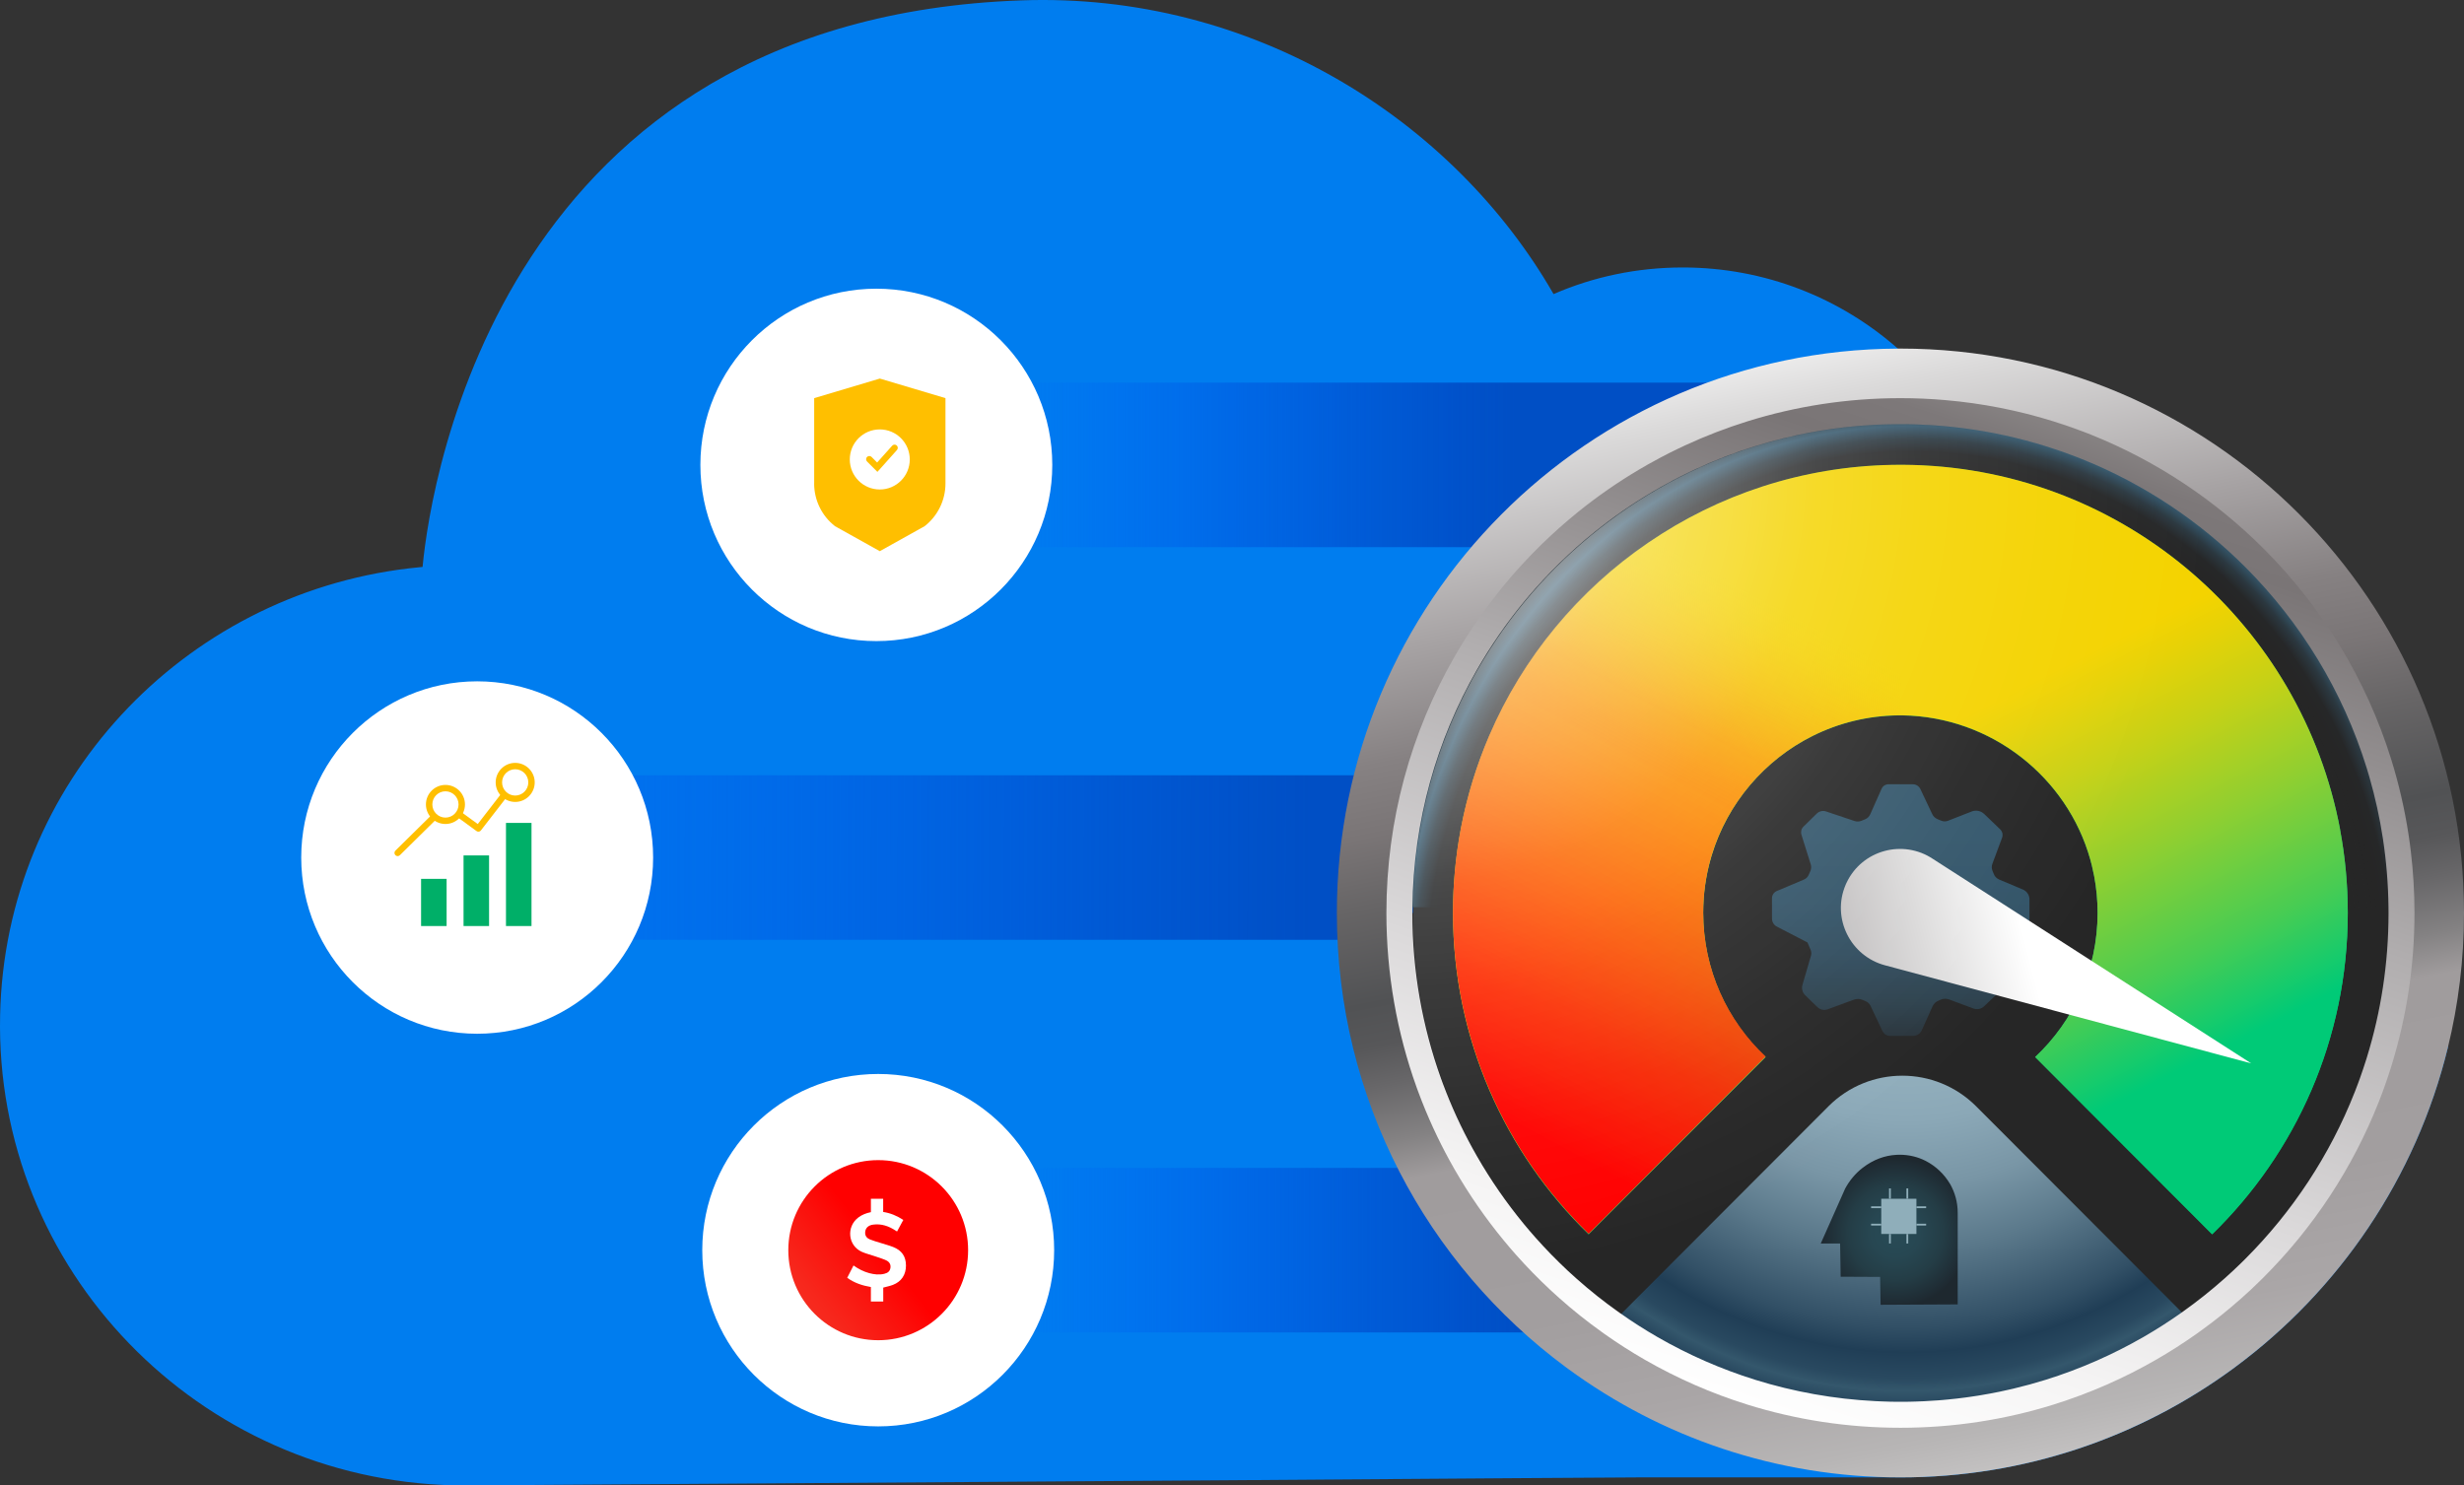
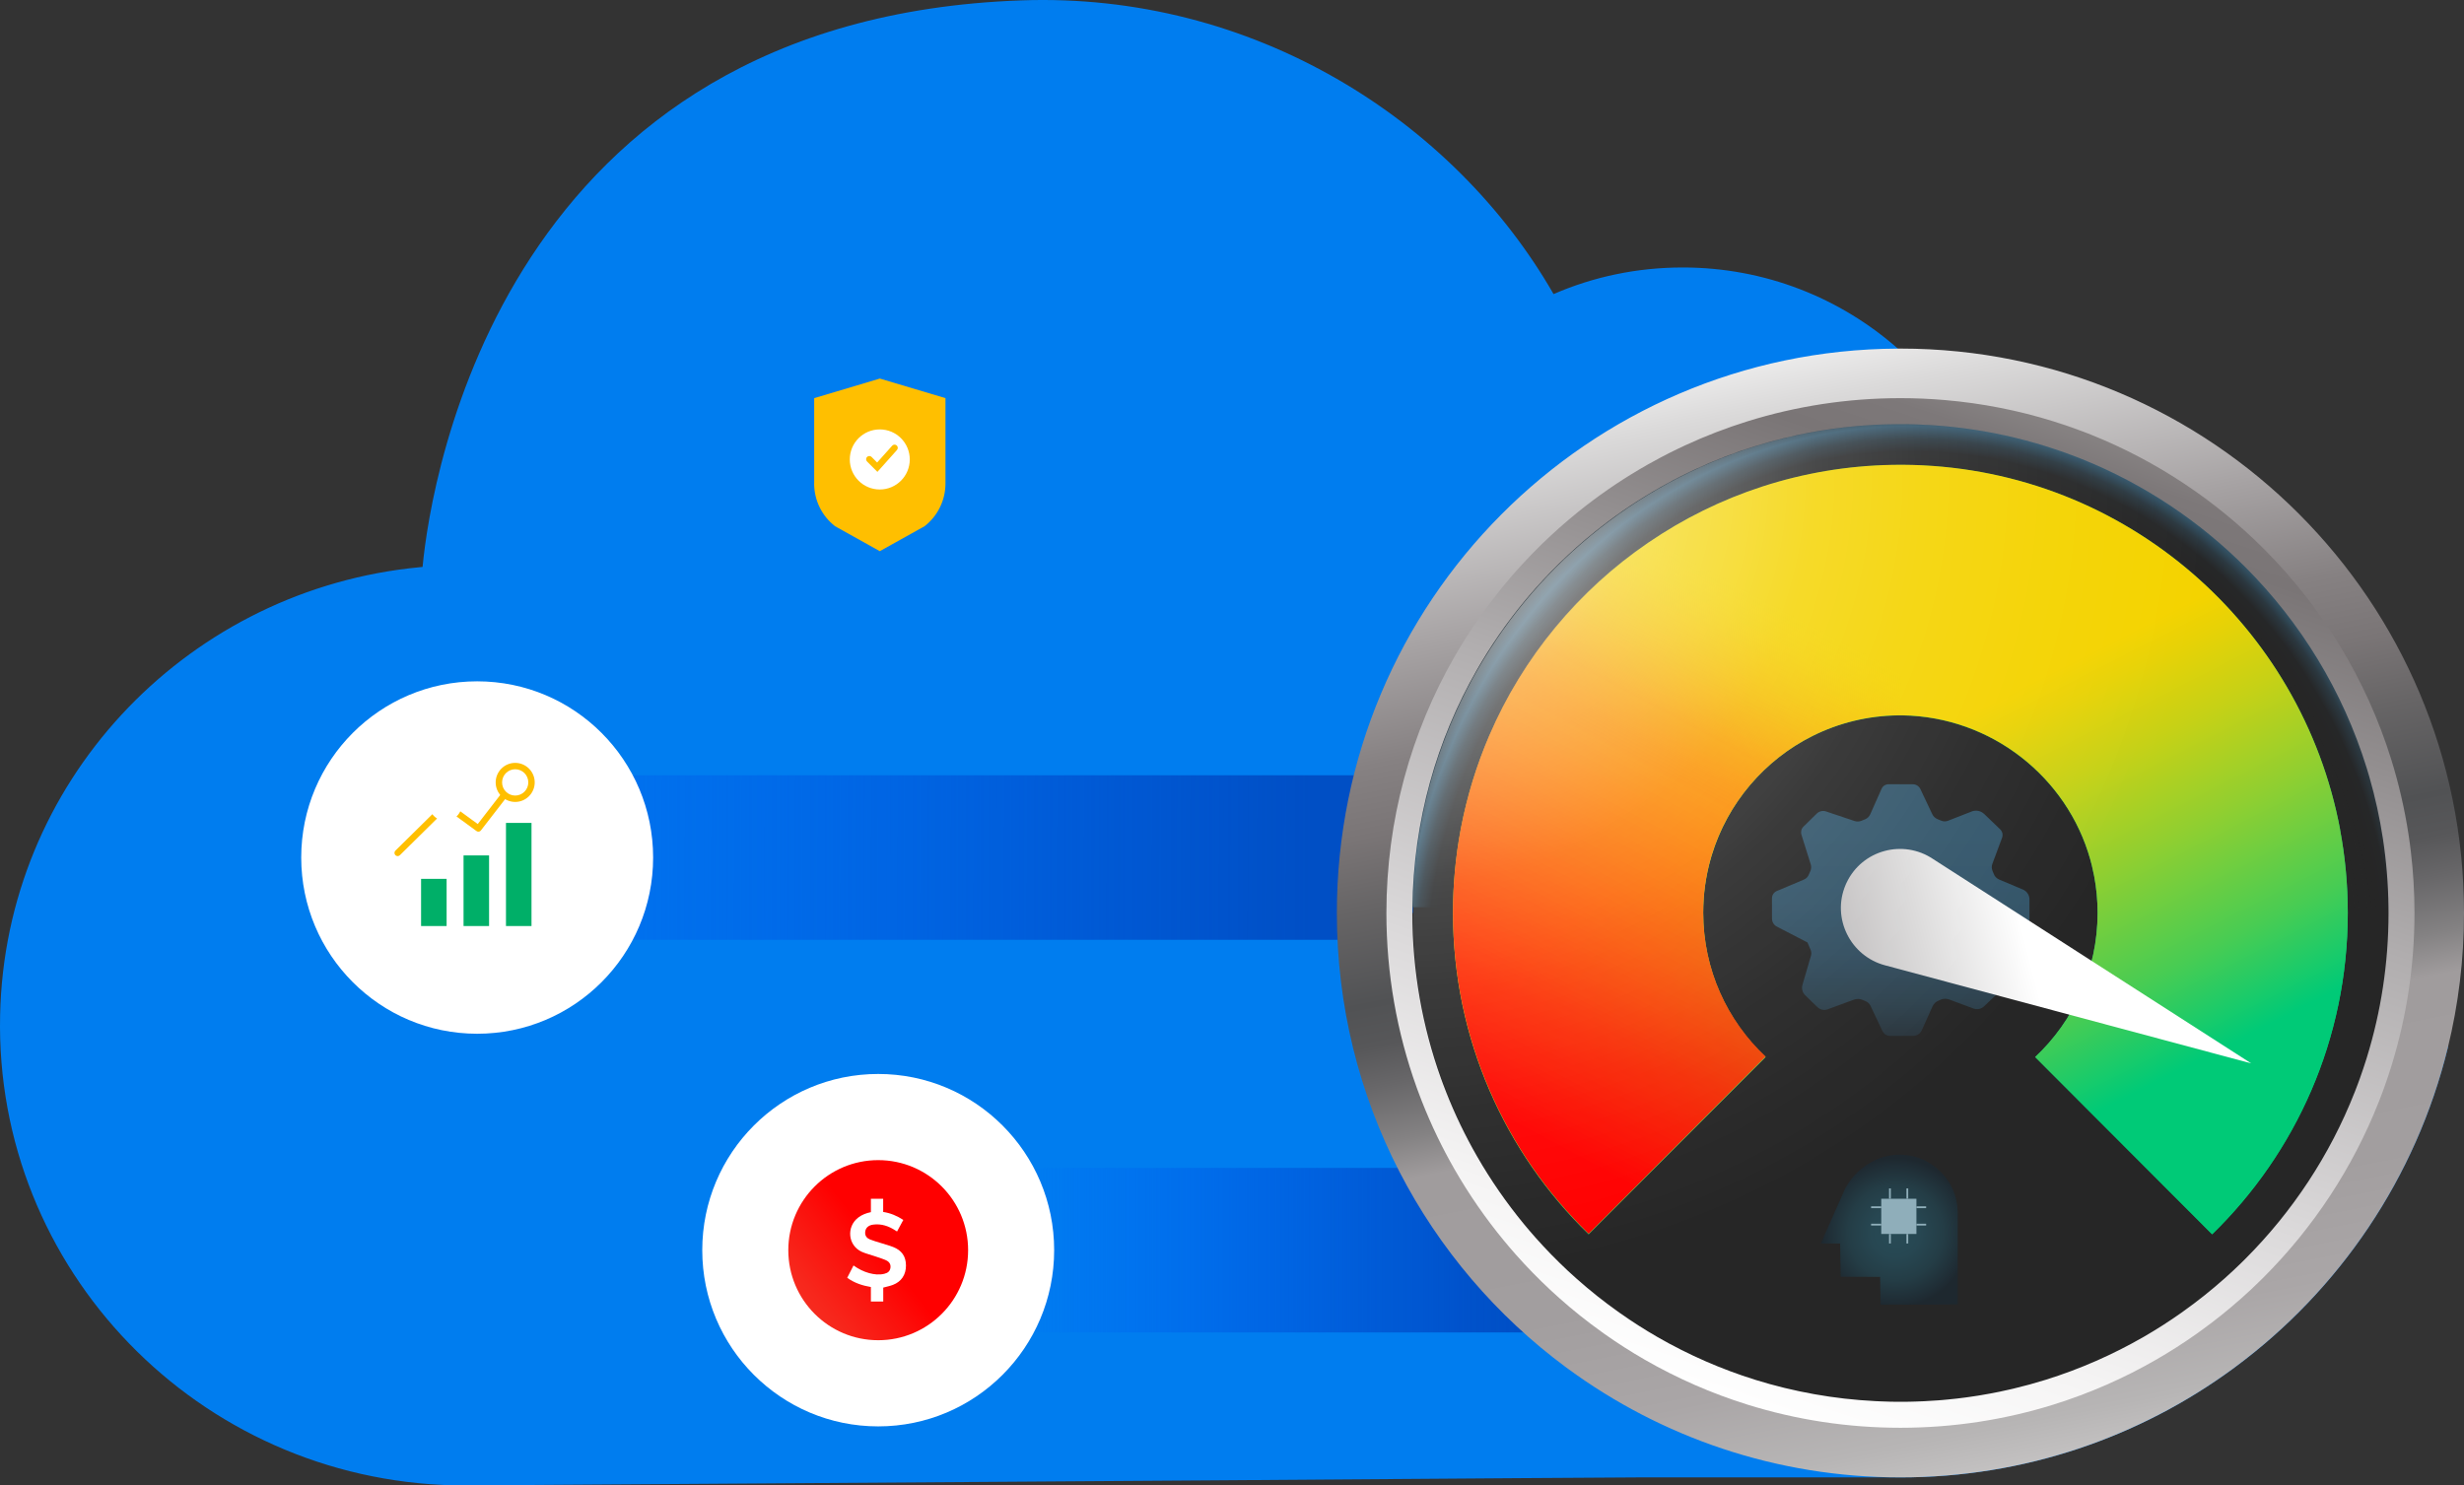
<svg xmlns="http://www.w3.org/2000/svg" width="476" height="287" viewBox="0 0 476 287" fill="none">
  <rect x="0" y="0" width="476" height="287" fill="#333333" stroke="none" />
  <g clip-path="url(#clip0_31_4)">
    <path d="M471.609 184.03C470.412 177.228 468.421 170.703 465.733 164.549C464.613 161.981 463.37 159.476 462.012 157.045C460.746 154.77 459.379 152.555 457.915 150.414C457.851 150.322 457.787 150.225 457.722 150.134C453.199 143.557 447.795 137.643 441.675 132.556C427.072 120.419 408.418 113.002 388.044 112.644C387.792 105.158 386.236 98.003 383.603 91.394C382.406 88.389 380.983 85.499 379.355 82.741C379.355 82.737 379.35 82.732 379.346 82.727C378.63 81.51 377.873 80.319 377.079 79.161C376.653 78.532 376.212 77.916 375.758 77.305C374.272 75.287 372.666 73.362 370.959 71.542C369.583 70.076 368.138 68.679 366.628 67.356C355.544 57.595 341.001 51.681 325.077 51.681C316.2 51.681 307.749 53.5 300.12 56.823C280.728 23.074 241.934 -1.535 197.295 0.074C97.43 3.607 83.272 92.107 81.634 109.537C80.744 109.643 79.849 109.717 78.959 109.822C35.284 115.001 0.986 151.287 0.023 196.106C-1.083 245.214 38.243 285.892 87.8 287H92.475L234.231 286.035L293.56 285.608L316.342 285.465H367.128C391.132 285.465 413.327 277.68 431.325 264.496C431.453 264.4 431.586 264.303 431.715 264.207C451.882 249.299 466.728 227.585 472.876 202.448C472.917 201.377 472.935 200.298 472.935 199.213C472.935 194.034 472.481 188.961 471.609 184.03Z" fill="#007DEF" />
    <path d="M293.927 149.798H73.004V181.59H293.927V149.798Z" fill="url(#paint0_linear_31_4)" />
    <path d="M92.181 199.741C110.954 199.741 126.172 184.498 126.172 165.694C126.172 146.89 110.954 131.646 92.181 131.646C73.409 131.646 58.191 146.89 58.191 165.694C58.191 184.498 73.409 199.741 92.181 199.741Z" fill="white" />
-     <path d="M381.213 73.932H160.291V105.723H381.213V73.932Z" fill="url(#paint1_linear_31_4)" />
-     <path d="M169.292 123.875C188.064 123.875 203.282 108.632 203.282 89.828C203.282 71.023 188.064 55.78 169.292 55.78C150.519 55.78 135.301 71.023 135.301 89.828C135.301 108.632 150.519 123.875 169.292 123.875Z" fill="white" />
    <path d="M383.305 225.664H162.383V257.455H383.305V225.664Z" fill="url(#paint2_linear_31_4)" />
    <path d="M169.654 275.608C188.427 275.608 203.645 260.364 203.645 241.56C203.645 222.756 188.427 207.512 169.654 207.512C150.882 207.512 135.664 222.756 135.664 241.56C135.664 260.364 150.882 275.608 169.654 275.608Z" fill="white" />
    <path d="M169.654 258.958C179.247 258.958 187.023 251.169 187.023 241.56C187.023 231.951 179.247 224.162 169.654 224.162C160.062 224.162 152.285 231.951 152.285 241.56C152.285 251.169 160.062 258.958 169.654 258.958Z" fill="url(#paint3_linear_31_4)" />
    <path d="M170.627 248.789V251.482H168.241V248.678C166.594 248.403 165.048 247.893 163.667 246.895C164.076 246.096 164.475 245.319 164.883 244.515C165.828 245.19 166.824 245.7 167.916 245.995C168.874 246.252 169.842 246.362 170.824 246.128C171.567 245.949 171.925 245.59 172.017 244.965C172.104 244.359 171.856 243.826 171.187 243.522C170.443 243.182 169.65 242.952 168.874 242.686C168.072 242.41 167.237 242.213 166.47 241.868C163.796 240.655 163.456 237.02 165.824 235.237C166.539 234.699 167.351 234.396 168.241 234.212V231.634H170.613V234.175C172.04 234.391 173.292 234.929 174.504 235.715C174.1 236.459 173.705 237.19 173.292 237.953C173.191 237.888 173.104 237.838 173.022 237.783C171.696 236.909 170.278 236.408 168.668 236.624C167.677 236.758 167.117 237.355 167.131 238.233C167.14 238.862 167.512 239.258 168.035 239.474C168.682 239.74 169.361 239.924 170.031 240.135C170.861 240.402 171.71 240.622 172.526 240.94C174.219 241.597 175.017 242.787 175.017 244.533C175.017 246.302 174.132 247.64 172.494 248.265C171.907 248.49 171.278 248.609 170.632 248.789H170.627Z" fill="white" />
    <path d="M86.277 169.812H81.345V178.929H86.277V169.812Z" fill="#00AF68" />
    <path d="M94.48 165.285H89.548V178.929H94.48V165.285Z" fill="#00AF68" />
    <path d="M102.678 159.003H97.746V178.929H102.678V159.003Z" fill="#00AF68" />
    <path d="M88.598 157.293L92.41 160.078L97.462 153.553" fill="white" />
    <path d="M92.411 160.694C92.282 160.694 92.158 160.657 92.048 160.575L88.236 157.79C87.96 157.587 87.901 157.201 88.103 156.926C88.305 156.65 88.69 156.59 88.965 156.792L92.291 159.223L96.971 153.171C97.177 152.9 97.567 152.854 97.838 153.061C98.109 153.272 98.154 153.658 97.948 153.93L92.901 160.455C92.782 160.611 92.599 160.694 92.415 160.694H92.411Z" fill="#FFBF00" />
    <path d="M76.822 165.418C76.661 165.418 76.505 165.359 76.381 165.235C76.143 164.991 76.142 164.6 76.386 164.361L83.501 157.34C83.744 157.101 84.134 157.105 84.373 157.344C84.612 157.588 84.612 157.978 84.368 158.217L77.253 165.239C77.133 165.359 76.978 165.418 76.822 165.418Z" fill="#FFBF00" />
    <path d="M86.052 158.594C87.793 158.594 89.204 157.18 89.204 155.437C89.204 153.693 87.793 152.28 86.052 152.28C84.311 152.28 82.9 153.693 82.9 155.437C82.9 157.18 84.311 158.594 86.052 158.594Z" fill="white" />
-     <path d="M86.052 159.21C83.974 159.21 82.281 157.519 82.281 155.437C82.281 153.355 83.974 151.664 86.052 151.664C88.13 151.664 89.823 153.355 89.823 155.437C89.823 157.519 88.13 159.21 86.052 159.21ZM86.052 152.896C84.653 152.896 83.52 154.035 83.52 155.437C83.52 156.839 84.657 157.978 86.052 157.978C87.447 157.978 88.584 156.839 88.584 155.437C88.584 154.035 87.447 152.896 86.052 152.896Z" fill="#FFBF00" />
    <path d="M99.526 154.329C101.267 154.329 102.678 152.916 102.678 151.172C102.678 149.429 101.267 148.015 99.526 148.015C97.786 148.015 96.374 149.429 96.374 151.172C96.374 152.916 97.786 154.329 99.526 154.329Z" fill="white" />
    <path d="M99.526 154.95C97.448 154.95 95.755 153.258 95.755 151.177C95.755 149.095 97.448 147.404 99.526 147.404C101.604 147.404 103.297 149.095 103.297 151.177C103.297 153.258 101.604 154.95 99.526 154.95ZM99.526 148.635C98.127 148.635 96.994 149.775 96.994 151.177C96.994 152.578 98.132 153.718 99.526 153.718C100.921 153.718 102.059 152.578 102.059 151.177C102.059 149.775 100.921 148.635 99.526 148.635Z" fill="#FFBF00" />
    <path d="M157.277 93.426C157.277 96.652 158.768 99.698 161.314 101.675L169.962 106.5L178.61 101.675C181.156 99.698 182.647 96.652 182.647 93.426V76.928L169.966 73.146L157.286 76.928V93.426H157.277Z" fill="#FFBF00" />
    <path d="M169.957 94.579C173.157 94.579 175.751 91.98 175.751 88.775C175.751 85.569 173.157 82.971 169.957 82.971C166.757 82.971 164.163 85.569 164.163 88.775C164.163 91.98 166.757 94.579 169.957 94.579Z" fill="white" />
    <path d="M169.498 91.174L167.498 89.17C167.255 88.927 167.255 88.531 167.498 88.292C167.741 88.049 168.136 88.049 168.374 88.292L169.448 89.368L172.352 86.119C172.581 85.861 172.971 85.843 173.228 86.068C173.485 86.298 173.503 86.689 173.279 86.946L169.503 91.174H169.498Z" fill="#FFBF00" />
    <path d="M367.243 270.856C419.319 270.856 461.535 228.569 461.535 176.405C461.535 124.242 419.319 81.955 367.243 81.955C315.167 81.955 272.952 124.242 272.952 176.405C272.952 228.569 315.167 270.856 367.243 270.856Z" fill="#262626" />
    <path d="M272.64 175.293C272.64 121.972 315.416 78.748 368.179 78.748C420.943 78.748 463.719 121.972 463.719 175.293H272.64Z" fill="url(#paint4_radial_31_4)" />
    <path d="M463.719 176.406C463.719 229.727 420.943 272.952 368.179 272.952C315.416 272.952 272.64 229.727 272.64 176.406H463.719Z" fill="url(#paint5_radial_31_4)" />
    <path d="M452.061 160.271C444.661 120.934 410.703 90.994 369.555 89.859C369.399 89.859 369.248 89.855 369.092 89.85C368.592 89.836 368.087 89.832 367.583 89.827C367.431 89.827 367.28 89.827 367.129 89.827C366.606 89.827 366.087 89.827 365.569 89.841C330.629 90.461 300.744 111.849 287.697 142.211C285.27 147.863 283.425 153.823 282.237 160.018C282.219 160.119 282.2 160.22 282.182 160.321C281.205 165.533 280.691 170.909 280.691 176.406C280.691 200.761 290.734 222.774 306.896 238.499L341.084 204.254C333.661 197.292 329.027 187.393 329.027 176.406C329.027 172.78 329.532 169.278 330.473 165.955C330.505 165.845 330.537 165.73 330.569 165.62C330.601 165.51 330.633 165.404 330.665 165.294C333.73 155.175 340.878 146.838 350.186 142.206C355.164 139.725 360.765 138.309 366.688 138.24C366.83 138.24 366.977 138.24 367.119 138.24C367.262 138.24 367.413 138.24 367.56 138.24C384.755 138.525 399.353 150.221 403.807 166.093C403.913 166.475 404.014 166.861 404.11 167.247C404.275 167.922 404.422 168.602 404.555 169.292C404.991 171.594 405.216 173.975 405.216 176.406C405.216 187.393 400.582 197.292 393.159 204.254L427.347 238.499C443.51 222.769 453.548 200.761 453.548 176.406C453.548 170.891 453.034 165.496 452.047 160.271H452.061Z" fill="url(#paint6_linear_31_4)" />
    <path d="M452.061 160.248C444.661 120.911 410.703 90.971 369.555 89.836C369.399 89.836 369.248 89.832 369.092 89.827C368.592 89.813 368.087 89.809 367.583 89.804C367.431 89.804 367.28 89.804 367.129 89.804C366.606 89.804 366.087 89.804 365.569 89.818C330.629 90.438 300.744 111.826 287.697 142.188C285.27 147.84 283.425 153.801 282.237 159.995C282.219 160.096 282.2 160.197 282.182 160.298C281.205 165.51 280.691 170.886 280.691 176.383C280.691 200.738 290.734 222.751 306.896 238.476L341.084 204.231C333.661 197.269 329.027 187.37 329.027 176.383C329.027 172.757 329.532 169.255 330.473 165.933C330.505 165.822 330.537 165.707 330.569 165.597C330.601 165.487 330.633 165.381 330.665 165.271C333.73 155.152 340.878 146.815 350.186 142.183C355.164 139.702 360.765 138.286 366.688 138.217C366.83 138.217 366.977 138.217 367.119 138.217C367.262 138.217 367.413 138.217 367.56 138.217C384.755 138.502 399.353 150.198 403.807 166.07C403.913 166.452 404.014 166.838 404.11 167.224C404.275 167.899 404.422 168.579 404.555 169.269C404.991 171.571 405.216 173.952 405.216 176.383C405.216 187.37 400.582 197.269 393.159 204.231L427.347 238.476C443.51 222.746 453.548 200.738 453.548 176.383C453.548 170.868 453.034 165.473 452.047 160.248H452.061Z" fill="url(#paint7_linear_31_4)" />
    <path d="M390.815 171.888L386.172 169.931C385.713 169.724 385.36 169.37 385.181 168.911L384.929 168.304C384.727 167.844 384.727 167.339 384.901 166.879L386.755 161.898C386.984 161.291 386.828 160.63 386.351 160.198L383.305 157.275C382.672 156.668 381.731 156.466 380.896 156.792L376.354 158.571C375.923 158.75 375.441 158.75 375.01 158.571L374.276 158.267C373.845 158.088 373.487 157.757 373.285 157.325L373.056 156.843L370.978 152.45C370.698 151.889 370.143 151.535 369.532 151.535H364.839C364.257 151.535 363.724 151.866 363.495 152.399L361.288 157.353C361.086 157.785 360.756 158.116 360.325 158.29L359.591 158.598C359.16 158.773 358.65 158.773 358.219 158.621L352.769 156.792C352.131 156.567 351.448 156.742 350.966 157.201L348.406 159.715C347.97 160.119 347.846 160.731 347.998 161.264L349.824 167.082C349.925 167.463 349.902 167.844 349.773 168.198L349.42 169.016C349.241 169.444 348.911 169.775 348.479 169.954L343.915 171.888L343.231 172.164C342.671 172.422 342.318 172.95 342.318 173.538V177.499C342.318 178.134 342.671 178.722 343.231 179.025L349.168 182.1L349.801 183.575C349.925 183.929 349.952 184.31 349.851 184.664L349.369 186.291L348.53 189.186L348.479 189.314L348.2 190.307C347.998 191.015 348.2 191.805 348.736 192.311L351.067 194.576C351.599 195.105 352.411 195.284 353.122 195.004L354.365 194.549L357.054 193.556L358.169 193.152C358.678 192.972 359.233 192.972 359.742 193.175L360.426 193.455C360.834 193.634 361.137 193.937 361.339 194.319L363.646 199.199C363.926 199.806 364.509 200.164 365.17 200.164H369.555C370.294 200.164 370.955 199.732 371.257 199.071L373.313 194.498C373.542 193.965 373.946 193.556 374.478 193.354L375.01 193.124C375.492 192.945 376.001 192.945 376.483 193.101L381.277 194.879C381.984 195.132 382.75 194.953 383.282 194.448L386.351 191.525C386.851 191.061 387.053 190.367 386.902 189.728C386.879 189.631 386.847 189.535 386.805 189.438L385.007 184.894C384.778 184.36 384.778 183.749 385.007 183.216L385.232 182.683C385.411 182.274 385.741 181.92 386.145 181.741L390.838 179.609C391.572 179.278 392.058 178.543 392.058 177.702V173.791C392.058 172.95 391.572 172.215 390.815 171.888ZM376.075 175.85C376.075 176.038 376.07 176.222 376.056 176.406C375.772 181.066 371.909 184.751 367.184 184.751C362.458 184.751 358.6 181.066 358.32 176.406C358.302 176.222 358.297 176.038 358.297 175.85C358.297 175.661 358.302 175.477 358.32 175.294C358.6 170.634 362.467 166.944 367.184 166.944C371.9 166.944 375.772 170.634 376.056 175.294C376.07 175.477 376.075 175.661 376.075 175.85Z" fill="url(#paint8_linear_31_4)" />
    <path d="M434.903 205.472L364.215 186.534C357.467 184.774 353.806 177.417 356.531 170.988C356.563 170.914 356.595 170.841 356.627 170.767C356.659 170.693 356.691 170.62 356.728 170.551C359.715 164.237 367.638 162.091 373.432 165.979L434.903 205.472Z" fill="url(#paint9_linear_31_4)" />
-     <path d="M429.256 261.344C411.937 274.032 390.586 281.522 367.486 281.522C344.387 281.522 323.036 274.032 305.722 261.344L313.223 253.83L353.219 213.767C361.1 205.872 373.877 205.872 381.763 213.767L429.26 261.344H429.256Z" fill="url(#paint10_radial_31_4)" />
    <path d="M370.959 71.542C369.689 71.496 368.413 71.473 367.129 71.473C309.277 71.473 262.372 118.448 262.372 176.406C262.372 211.056 279.136 241.781 304.983 260.889C305.112 260.981 305.235 261.072 305.364 261.164C322.678 273.852 344.034 281.343 367.129 281.343C378.497 281.343 389.439 279.528 399.678 276.173C400.174 276.017 400.665 275.851 401.151 275.681C411.171 272.235 420.507 267.313 428.898 261.164C429.017 261.072 429.145 260.985 429.265 260.893C429.269 260.893 429.269 260.889 429.274 260.889C453.208 243.196 469.352 215.541 471.61 184.03C471.793 181.511 471.885 178.97 471.885 176.406C471.885 119.735 427.04 73.559 370.959 71.542ZM368.973 270.838C368.665 270.842 368.353 270.847 368.041 270.852C367.739 270.852 367.436 270.856 367.129 270.856C366.821 270.856 366.537 270.852 366.239 270.852H366.193C366.138 270.852 366.078 270.852 366.023 270.847C365.761 270.847 365.504 270.842 365.243 270.838C365.101 270.838 364.954 270.829 364.812 270.824C364.321 270.81 363.83 270.796 363.344 270.773C363.073 270.769 362.802 270.755 362.536 270.737C362.463 270.741 362.385 270.737 362.311 270.727C354.265 270.328 346.479 268.908 339.088 266.61C332.445 264.537 326.119 261.753 320.196 258.343C317.746 256.927 315.356 255.406 313.053 253.779C312.989 253.738 312.929 253.697 312.865 253.651C309.975 251.615 307.208 249.418 304.575 247.075C304.011 246.574 303.451 246.064 302.896 245.554C302.345 245.034 301.799 244.515 301.262 243.987C300.721 243.458 300.189 242.925 299.661 242.387C299.134 241.845 298.615 241.298 298.102 240.747C297.588 240.195 297.078 239.635 296.578 239.069C295.826 238.219 295.092 237.36 294.372 236.487C291.009 232.401 287.981 228.031 285.334 223.417C283.063 219.461 281.067 215.329 279.379 211.037C279.168 210.499 278.962 209.962 278.76 209.424C278.627 209.061 278.494 208.698 278.361 208.335C274.791 198.363 272.841 187.614 272.841 176.406C272.841 176.034 272.842 175.661 272.851 175.294C273.039 158.594 277.558 142.937 285.334 129.394C287.981 124.78 291.009 120.41 294.372 116.325C295.092 115.452 295.826 114.592 296.578 113.742C297.078 113.177 297.588 112.616 298.102 112.065C298.615 111.513 299.134 110.966 299.661 110.424C301.772 108.264 303.978 106.201 306.281 104.248C306.86 103.761 307.442 103.278 308.029 102.805C311.557 99.96 315.296 97.364 319.214 95.043C319.746 94.726 320.283 94.414 320.829 94.11C321.609 93.665 322.394 93.237 323.192 92.814C324.201 92.281 325.22 91.767 326.252 91.27C326.701 91.05 327.156 90.834 327.614 90.627C331.317 88.908 335.147 87.429 339.088 86.202C340.887 85.641 342.703 85.135 344.543 84.68H344.566C345.47 84.455 346.378 84.244 347.291 84.046C347.342 84.037 347.388 84.028 347.433 84.019C347.814 83.936 348.195 83.858 348.576 83.784C348.672 83.766 348.764 83.748 348.856 83.729C349.287 83.642 349.718 83.559 350.149 83.481C350.438 83.43 350.727 83.375 351.021 83.325C351.292 83.279 351.558 83.237 351.828 83.192C351.87 83.182 351.916 83.178 351.962 83.169C352.223 83.127 352.489 83.086 352.755 83.044C353.053 82.999 353.352 82.953 353.65 82.911C353.939 82.87 354.223 82.829 354.517 82.792C354.815 82.75 355.113 82.714 355.416 82.677C355.701 82.64 355.98 82.608 356.265 82.571C356.288 82.571 356.315 82.567 356.347 82.567C356.627 82.534 356.912 82.502 357.192 82.475C357.462 82.442 357.733 82.415 358.008 82.392C358.357 82.355 358.705 82.328 359.054 82.295C359.265 82.277 359.481 82.259 359.696 82.245C359.807 82.236 359.921 82.227 360.031 82.217C360.279 82.199 360.522 82.181 360.77 82.167C361.275 82.13 361.784 82.102 362.293 82.075C362.885 82.047 363.481 82.02 364.073 82.006C364.321 81.997 364.564 81.987 364.812 81.987C365.582 81.965 366.353 81.955 367.129 81.955H367.853C368.014 81.955 368.165 81.96 368.326 81.965H368.519C368.67 81.965 368.821 81.965 368.968 81.969C369.202 81.978 369.441 81.983 369.675 81.987C369.739 81.987 369.803 81.992 369.867 81.992C369.927 81.992 369.987 81.997 370.046 81.997C370.89 82.024 371.73 82.061 372.57 82.112C372.767 82.121 372.969 82.135 373.171 82.148C373.368 82.158 373.565 82.171 373.762 82.185C373.762 82.185 373.772 82.185 373.776 82.185C374.974 82.268 376.162 82.374 377.35 82.502C378.02 82.576 378.69 82.654 379.355 82.741C384.787 83.444 390.072 84.612 395.169 86.202C395.907 86.431 396.641 86.67 397.371 86.918C397.738 87.038 398.1 87.167 398.463 87.295C399.192 87.548 399.912 87.815 400.628 88.086C400.812 88.155 400.991 88.228 401.17 88.297C401.523 88.435 401.881 88.577 402.238 88.715C414.157 93.513 424.87 100.673 433.802 109.62C444.469 120.304 452.589 133.53 457.181 148.318C457.369 148.92 457.548 149.527 457.722 150.134C458.837 153.998 459.714 157.969 460.333 162.022C460.994 166.356 461.361 170.786 461.411 175.294C461.42 175.661 461.42 176.034 461.42 176.406C461.42 186.139 459.952 195.527 457.222 204.36C457.195 204.447 457.167 204.539 457.14 204.626C456.75 205.876 456.332 207.108 455.897 208.335C455.768 208.698 455.63 209.061 455.497 209.424C455.3 209.966 455.094 210.504 454.883 211.037H454.878C450.098 223.192 442.867 234.111 433.802 243.192C433.536 243.458 433.265 243.725 432.999 243.987C432.458 244.515 431.912 245.034 431.361 245.554C430.811 246.064 430.251 246.574 429.687 247.075C427.164 249.317 424.521 251.427 421.768 253.384C421.645 253.476 421.521 253.563 421.397 253.651C419.03 255.324 416.584 256.891 414.066 258.343H414.061C408.138 261.753 401.812 264.537 395.169 266.61C393.132 267.244 391.072 267.809 388.98 268.306C388.76 268.356 388.539 268.407 388.319 268.457C387.64 268.614 386.961 268.765 386.273 268.908C385.067 269.156 383.851 269.381 382.626 269.583C382.452 269.615 382.277 269.643 382.103 269.671C381.589 269.749 381.075 269.827 380.561 269.9C380.286 269.942 380.006 269.983 379.726 270.02C379.433 270.057 379.139 270.098 378.841 270.13C378.547 270.171 378.249 270.204 377.956 270.24H377.942C377.355 270.309 376.763 270.369 376.176 270.424H376.162C375.868 270.456 375.575 270.479 375.281 270.507C374.983 270.535 374.685 270.557 374.382 270.58H374.368C373.478 270.649 372.579 270.705 371.68 270.746C371.134 270.769 370.583 270.792 370.033 270.81C369.679 270.819 369.326 270.833 368.973 270.838Z" fill="url(#paint11_linear_31_4)" />
    <path d="M365.573 89.707C330.633 90.328 300.749 111.715 287.701 142.077C287.701 142.077 287.692 142.1 287.687 142.109C287.412 142.753 287.141 143.401 286.885 144.053C286.807 144.246 286.733 144.444 286.655 144.642C286.472 145.106 286.293 145.574 286.118 146.048C286.031 146.278 285.949 146.512 285.861 146.746C285.696 147.206 285.536 147.665 285.375 148.13C285.302 148.346 285.224 148.562 285.15 148.782C284.944 149.402 284.742 150.023 284.549 150.648C284.531 150.703 284.513 150.754 284.499 150.809C284.292 151.484 284.095 152.164 283.903 152.849C283.843 153.06 283.788 153.267 283.733 153.479C283.6 153.966 283.471 154.453 283.347 154.94C283.288 155.179 283.228 155.423 283.168 155.661C283.049 156.149 282.934 156.636 282.824 157.127C282.774 157.348 282.723 157.564 282.678 157.785C282.526 158.488 282.379 159.191 282.242 159.899C282.223 160 282.2 160.101 282.182 160.202C281.205 165.413 280.691 170.79 280.691 176.286C280.691 200.642 290.734 222.654 306.896 238.38L341.084 204.134C333.661 197.172 329.027 187.274 329.027 176.286C329.027 173.639 329.298 171.052 329.812 168.556C329.839 168.418 329.872 168.276 329.899 168.138C329.968 167.826 330.037 167.513 330.115 167.205C330.229 166.746 330.344 166.291 330.473 165.84C330.505 165.73 330.537 165.615 330.569 165.505C330.601 165.395 330.633 165.289 330.665 165.179C335.4 149.729 349.796 138.396 366.688 138.125C366.83 138.125 366.977 138.125 367.119 138.125V89.712C366.596 89.712 366.078 89.712 365.56 89.726L365.573 89.707Z" fill="url(#paint12_linear_31_4)" />
    <path d="M367.129 67.351C366.963 67.351 366.794 67.351 366.628 67.356C306.731 67.622 258.257 116.339 258.257 176.406C258.257 212.416 275.681 244.35 302.542 264.207C302.676 264.303 302.804 264.4 302.937 264.496C320.935 277.68 343.126 285.465 367.129 285.465C391.132 285.465 413.327 277.68 431.325 264.496C431.453 264.4 431.586 264.303 431.715 264.207C451.882 249.299 466.728 227.585 472.876 202.448C474.917 194.103 476 185.381 476 176.406C476 116.173 427.255 67.351 367.129 67.351ZM466.435 176.406C466.435 186.658 464.888 196.543 462.012 205.849C461.984 205.941 461.957 206.033 461.929 206.125C461.516 207.444 461.081 208.744 460.617 210.035C460.48 210.417 460.337 210.798 460.2 211.18C459.984 211.749 459.769 212.315 459.548 212.88H459.544C454.506 225.678 446.895 237.181 437.348 246.744C437.068 247.024 436.784 247.305 436.5 247.58C435.931 248.136 435.357 248.688 434.779 249.23C434.197 249.768 433.609 250.305 433.013 250.834C430.568 253.007 428.017 255.062 425.361 256.983C425.003 257.244 424.645 257.502 424.282 257.759C421.791 259.519 419.213 261.169 416.561 262.699C413.442 264.496 410.216 266.128 406.895 267.584C403.573 269.036 400.16 270.314 396.66 271.408C387.333 274.312 377.41 275.874 367.129 275.874C356.847 275.874 346.929 274.312 337.597 271.408C330.601 269.225 323.94 266.293 317.7 262.699C315.044 261.169 312.47 259.524 309.979 257.759C309.805 257.635 309.631 257.511 309.456 257.382C306.603 255.347 303.859 253.159 301.249 250.834C300.652 250.305 300.065 249.768 299.482 249.23C298.9 248.688 298.326 248.136 297.757 247.58C297.189 247.029 296.629 246.464 296.074 245.894C295.519 245.328 294.973 244.749 294.427 244.166C293.89 243.587 293.353 242.994 292.826 242.401C292.037 241.51 291.261 240.6 290.504 239.681C286.958 235.379 283.774 230.779 280.985 225.922C278.59 221.754 276.493 217.397 274.713 212.88C274.493 212.315 274.273 211.749 274.062 211.18C273.92 210.798 273.782 210.417 273.64 210.035C269.878 199.53 267.827 188.207 267.827 176.406C267.827 158.382 272.612 141.476 280.985 126.89C283.774 122.032 286.958 117.432 290.504 113.131C291.261 112.212 292.037 111.302 292.826 110.41C293.353 109.818 293.89 109.225 294.427 108.646C294.973 108.062 295.519 107.483 296.074 106.918C298.294 104.639 300.62 102.47 303.047 100.415C303.657 99.901 304.267 99.391 304.887 98.89C308.603 95.894 312.539 93.159 316.663 90.719C317.228 90.383 317.792 90.053 318.366 89.731C319.187 89.267 320.017 88.812 320.857 88.371C321.916 87.81 322.995 87.263 324.077 86.744C324.554 86.514 325.032 86.284 325.513 86.064C329.413 84.258 333.445 82.7 337.597 81.404C346.929 78.495 356.847 76.933 367.129 76.933C370.033 76.933 372.914 77.057 375.758 77.305C382.975 77.925 389.971 79.318 396.66 81.404C397.435 81.647 398.21 81.896 398.981 82.158C399.367 82.286 399.752 82.42 400.128 82.557C400.899 82.824 401.656 83.104 402.413 83.394C402.601 83.463 402.789 83.541 402.977 83.61C403.353 83.757 403.729 83.904 404.106 84.056C416.658 89.106 427.939 96.647 437.348 106.068C448.579 117.317 457.135 131.251 461.971 146.825C463.42 151.498 464.535 156.319 465.288 161.259C465.453 162.348 465.604 163.447 465.733 164.55C466.196 168.437 466.435 172.394 466.435 176.406Z" fill="url(#paint13_linear_31_4)" />
    <path d="M371.849 224.227C371.904 224.254 371.959 224.286 372.014 224.314C372.042 224.328 372.07 224.341 372.097 224.355L371.849 224.227Z" fill="#90A2B3" />
    <path d="M376.717 228.776L376.708 228.757C375.597 226.869 373.964 225.324 372.014 224.313C370.505 223.546 368.803 223.119 366.995 223.119C366.945 223.119 366.895 223.123 366.844 223.123C366.734 223.123 366.619 223.128 366.509 223.132C366.445 223.137 366.381 223.137 366.316 223.142C364.16 223.257 361.931 224.024 359.834 225.642C358.435 226.721 357.288 228.105 356.448 229.663L351.737 240.273H355.476L355.586 246.689L363.206 246.726L363.302 252.111L378.194 252.038V234.327C378.194 232.3 377.657 230.407 376.721 228.766L376.717 228.776Z" fill="url(#paint14_radial_31_4)" />
    <path d="M370.216 231.625H363.426V238.426H370.216V231.625Z" fill="#8FAEBA" />
    <path d="M365.275 229.621H364.927V231.624H365.275V229.621Z" fill="#8FAEBA" />
    <path d="M368.633 229.62H368.285V231.624H368.633V229.62Z" fill="#8FAEBA" />
    <path d="M365.275 238.425H364.927V240.268H365.275V238.425Z" fill="#8FAEBA" />
    <path d="M368.634 238.425H368.285V240.268H368.634V238.425Z" fill="#8FAEBA" />
    <path d="M372.093 233.09H370.216V233.44H372.093V233.09Z" fill="#8FAEBA" />
    <path d="M372.093 236.45H370.216V236.799H372.093V236.45Z" fill="#8FAEBA" />
    <path d="M363.426 233.09H361.463V233.44H363.426V233.09Z" fill="#8FAEBA" />
    <path d="M363.426 236.45H361.463V236.799H363.426V236.45Z" fill="#8FAEBA" />
    <path d="M367.243 270.856C419.319 270.856 461.535 228.569 461.535 176.405C461.535 124.242 419.319 81.955 367.243 81.955C315.167 81.955 272.952 124.242 272.952 176.405C272.952 228.569 315.167 270.856 367.243 270.856Z" fill="url(#paint15_radial_31_4)" />
  </g>
  <defs>
    <linearGradient id="paint0_linear_31_4" x1="11.226" y1="165.234" x2="325.825" y2="166.068" gradientUnits="userSpaceOnUse">
      <stop offset="0.15" stop-color="#0060FF" stop-opacity="0" />
      <stop offset="0.4" stop-color="#0058E6" stop-opacity="0.42" />
      <stop offset="0.65" stop-color="#0051CE" stop-opacity="0.84" />
      <stop offset="0.77" stop-color="#004FC5" />
    </linearGradient>
    <linearGradient id="paint1_linear_31_4" x1="160.291" y1="89.828" x2="381.213" y2="89.828" gradientUnits="userSpaceOnUse">
      <stop offset="0.15" stop-color="#0060FF" stop-opacity="0" />
      <stop offset="0.23" stop-color="#005CF1" stop-opacity="0.23" />
      <stop offset="0.36" stop-color="#0056DE" stop-opacity="0.56" />
      <stop offset="0.47" stop-color="#0052D0" stop-opacity="0.8" />
      <stop offset="0.55" stop-color="#004FC8" stop-opacity="0.94" />
      <stop offset="0.6" stop-color="#004FC5" />
    </linearGradient>
    <linearGradient id="paint2_linear_31_4" x1="162.383" y1="241.56" x2="383.3" y2="241.56" gradientUnits="userSpaceOnUse">
      <stop offset="0.15" stop-color="#0060FF" stop-opacity="0" />
      <stop offset="0.23" stop-color="#005CF1" stop-opacity="0.23" />
      <stop offset="0.36" stop-color="#0056DE" stop-opacity="0.56" />
      <stop offset="0.47" stop-color="#0052D0" stop-opacity="0.8" />
      <stop offset="0.55" stop-color="#004FC8" stop-opacity="0.94" />
      <stop offset="0.6" stop-color="#004FC5" />
    </linearGradient>
    <linearGradient id="paint3_linear_31_4" x1="126.25" y1="276.072" x2="187.089" y2="227.855" gradientUnits="userSpaceOnUse">
      <stop offset="0.05" stop-color="#F14633" />
      <stop offset="0.23" stop-color="#F14230" />
      <stop offset="0.38" stop-color="#F33829" />
      <stop offset="0.52" stop-color="#F7271C" />
      <stop offset="0.65" stop-color="#FB0F0B" />
      <stop offset="0.72" stop-color="#FF0000" />
    </linearGradient>
    <radialGradient id="paint4_radial_31_4" cx="0" cy="0" r="1" gradientUnits="userSpaceOnUse" gradientTransform="translate(369.035 189.719) rotate(-90) scale(243.582 221.287)">
      <stop offset="0.2" stop-color="#262626" stop-opacity="0" />
      <stop offset="0.26" stop-color="#262626" stop-opacity="0.17" />
      <stop offset="0.36" stop-color="#262626" stop-opacity="0.64" />
      <stop offset="0.41" stop-color="#262626" />
      <stop offset="0.42" stop-color="#262728" />
      <stop offset="0.43" stop-color="#2B3840" />
      <stop offset="0.44" stop-color="#34576C" />
      <stop offset="0.45" stop-color="#2B3840" />
      <stop offset="0.46" stop-color="#282E31" />
      <stop offset="0.47" stop-color="#262728" />
      <stop offset="0.49" stop-color="#262626" />
    </radialGradient>
    <radialGradient id="paint5_radial_31_4" cx="0" cy="0" r="1" gradientUnits="userSpaceOnUse" gradientTransform="translate(368.126 161.976) rotate(90) scale(0.23 0.209)">
      <stop offset="0.2" stop-color="#262626" stop-opacity="0" />
      <stop offset="0.26" stop-color="#262626" stop-opacity="0.17" />
      <stop offset="0.36" stop-color="#262626" stop-opacity="0.64" />
      <stop offset="0.41" stop-color="#262626" />
      <stop offset="0.42" stop-color="#262728" />
      <stop offset="0.43" stop-color="#2B3840" />
      <stop offset="0.44" stop-color="#34576C" />
      <stop offset="0.45" stop-color="#2B3840" />
      <stop offset="0.46" stop-color="#282E31" />
      <stop offset="0.47" stop-color="#262728" />
      <stop offset="0.49" stop-color="#262626" />
    </radialGradient>
    <linearGradient id="paint6_linear_31_4" x1="266.891" y1="114.362" x2="472.138" y2="238.308" gradientUnits="userSpaceOnUse">
      <stop offset="0.22" stop-color="#006B43" />
      <stop offset="0.25" stop-color="#007749" />
      <stop offset="0.35" stop-color="#00955A" />
      <stop offset="0.46" stop-color="#00AC66" />
      <stop offset="0.57" stop-color="#00BD6F" />
      <stop offset="0.7" stop-color="#00C675" />
      <stop offset="0.86" stop-color="#00CA77" />
    </linearGradient>
    <linearGradient id="paint7_linear_31_4" x1="324.421" y1="92.391" x2="427.949" y2="295.31" gradientUnits="userSpaceOnUse">
      <stop offset="0.29" stop-color="#F4D300" />
      <stop offset="0.32" stop-color="#E7D206" />
      <stop offset="0.38" stop-color="#C6D116" />
      <stop offset="0.46" stop-color="#91CF30" />
      <stop offset="0.56" stop-color="#48CC53" />
      <stop offset="0.64" stop-color="#00CA77" />
    </linearGradient>
    <linearGradient id="paint8_linear_31_4" x1="367.188" y1="207.034" x2="367.188" y2="158.405" gradientUnits="userSpaceOnUse">
      <stop stop-color="#262626" />
      <stop offset="0.1" stop-color="#293137" />
      <stop offset="0.28" stop-color="#2E424E" />
      <stop offset="0.47" stop-color="#314D5F" />
      <stop offset="0.68" stop-color="#335468" />
      <stop offset="0.95" stop-color="#34576C" />
    </linearGradient>
    <linearGradient id="paint9_linear_31_4" x1="434.132" y1="176.087" x2="245.044" y2="224.288" gradientUnits="userSpaceOnUse">
      <stop offset="0.22" stop-color="white" />
      <stop offset="0.32" stop-color="#DBDADA" />
      <stop offset="0.48" stop-color="#A7A3A4" />
      <stop offset="0.6" stop-color="#868182" />
      <stop offset="0.67" stop-color="#7A7576" />
    </linearGradient>
    <radialGradient id="paint10_radial_31_4" cx="0" cy="0" r="1" gradientTransform="matrix(-1.079 247.66 -224.992 -0.983 368.661 159.619)" gradientUnits="userSpaceOnUse">
      <stop offset="0.19" stop-color="#92AFBD" />
      <stop offset="0.23" stop-color="#8BA8B7" />
      <stop offset="0.28" stop-color="#7996A6" />
      <stop offset="0.33" stop-color="#5B798B" />
      <stop offset="0.39" stop-color="#325066" />
      <stop offset="0.41" stop-color="#203E56" />
      <stop offset="0.43" stop-color="#294960" />
      <stop offset="0.44" stop-color="#34576C" />
      <stop offset="0.45" stop-color="#294960" />
      <stop offset="0.47" stop-color="#224058" />
      <stop offset="0.49" stop-color="#203E56" />
    </radialGradient>
    <linearGradient id="paint11_linear_31_4" x1="334.735" y1="272.386" x2="411.719" y2="45.05" gradientUnits="userSpaceOnUse">
      <stop stop-color="white" />
      <stop offset="0.11" stop-color="#F5F4F4" />
      <stop offset="0.28" stop-color="#DBD9DA" />
      <stop offset="0.52" stop-color="#B0ADAE" />
      <stop offset="0.77" stop-color="#7A7576" />
      <stop offset="0.81" stop-color="#7D7879" />
      <stop offset="0.84" stop-color="#888484" />
      <stop offset="0.87" stop-color="#9A9697" />
      <stop offset="0.9" stop-color="#B4B1B2" />
      <stop offset="0.93" stop-color="#D4D3D3" />
      <stop offset="0.96" stop-color="#F9F9F9" />
    </linearGradient>
    <linearGradient id="paint12_linear_31_4" x1="285.146" y1="227.622" x2="405.383" y2="2.943" gradientUnits="userSpaceOnUse">
      <stop offset="0.05" stop-color="#FF0000" />
      <stop offset="0.14" stop-color="#FF1C00" stop-opacity="0.91" />
      <stop offset="0.33" stop-color="#FF6500" stop-opacity="0.66" />
      <stop offset="0.35" stop-color="#FE6900" stop-opacity="0.63" />
      <stop offset="0.38" stop-color="#FD7700" stop-opacity="0.55" />
      <stop offset="0.41" stop-color="#FA8D00" stop-opacity="0.42" />
      <stop offset="0.45" stop-color="#F7AD00" stop-opacity="0.23" />
      <stop offset="0.49" stop-color="#F4D300" stop-opacity="0" />
      <stop offset="0.6" stop-color="#F4D300" stop-opacity="0" />
    </linearGradient>
    <linearGradient id="paint13_linear_31_4" x1="343.901" y1="59.024" x2="395.699" y2="319.916" gradientUnits="userSpaceOnUse">
      <stop stop-color="white" />
      <stop offset="0.07" stop-color="#DBDADA" />
      <stop offset="0.19" stop-color="#A7A3A4" />
      <stop offset="0.27" stop-color="#868182" />
      <stop offset="0.32" stop-color="#7A7576" />
      <stop offset="0.37" stop-color="#676566" />
      <stop offset="0.44" stop-color="#515254" />
      <stop offset="0.47" stop-color="#575759" />
      <stop offset="0.5" stop-color="#686769" />
      <stop offset="0.54" stop-color="#848283" />
      <stop offset="0.57" stop-color="#A09C9D" />
      <stop offset="0.69" stop-color="#A29E9F" />
      <stop offset="0.77" stop-color="#AAA6A7" />
      <stop offset="0.83" stop-color="#B7B5B5" />
      <stop offset="0.88" stop-color="#CBC9C9" />
      <stop offset="0.93" stop-color="#E3E2E3" />
      <stop offset="0.96" stop-color="#F9F9F9" />
    </linearGradient>
    <radialGradient id="paint14_radial_31_4" cx="0" cy="0" r="1" gradientUnits="userSpaceOnUse" gradientTransform="translate(366.179 238.132) scale(23.553 23.593)">
      <stop stop-color="#284B56" />
      <stop offset="0.2" stop-color="#274752" />
      <stop offset="0.39" stop-color="#243D46" />
      <stop offset="0.57" stop-color="#1F2C34" />
      <stop offset="0.61" stop-color="#1E282F" />
    </radialGradient>
    <radialGradient id="paint15_radial_31_4" cx="0" cy="0" r="1" gradientUnits="userSpaceOnUse" gradientTransform="translate(271.199 91.638) scale(304.79 305.304)">
      <stop offset="0.08" stop-color="white" stop-opacity="0.6" />
      <stop offset="0.1" stop-color="white" stop-opacity="0.51" />
      <stop offset="0.15" stop-color="white" stop-opacity="0.37" />
      <stop offset="0.21" stop-color="white" stop-opacity="0.26" />
      <stop offset="0.26" stop-color="white" stop-opacity="0.16" />
      <stop offset="0.33" stop-color="white" stop-opacity="0.09" />
      <stop offset="0.41" stop-color="white" stop-opacity="0.04" />
      <stop offset="0.51" stop-color="white" stop-opacity="0" />
      <stop offset="0.72" stop-color="white" stop-opacity="0" />
    </radialGradient>
    <clipPath id="clip0_31_4">
      <rect width="476" height="287" fill="white" />
    </clipPath>
  </defs>
</svg>